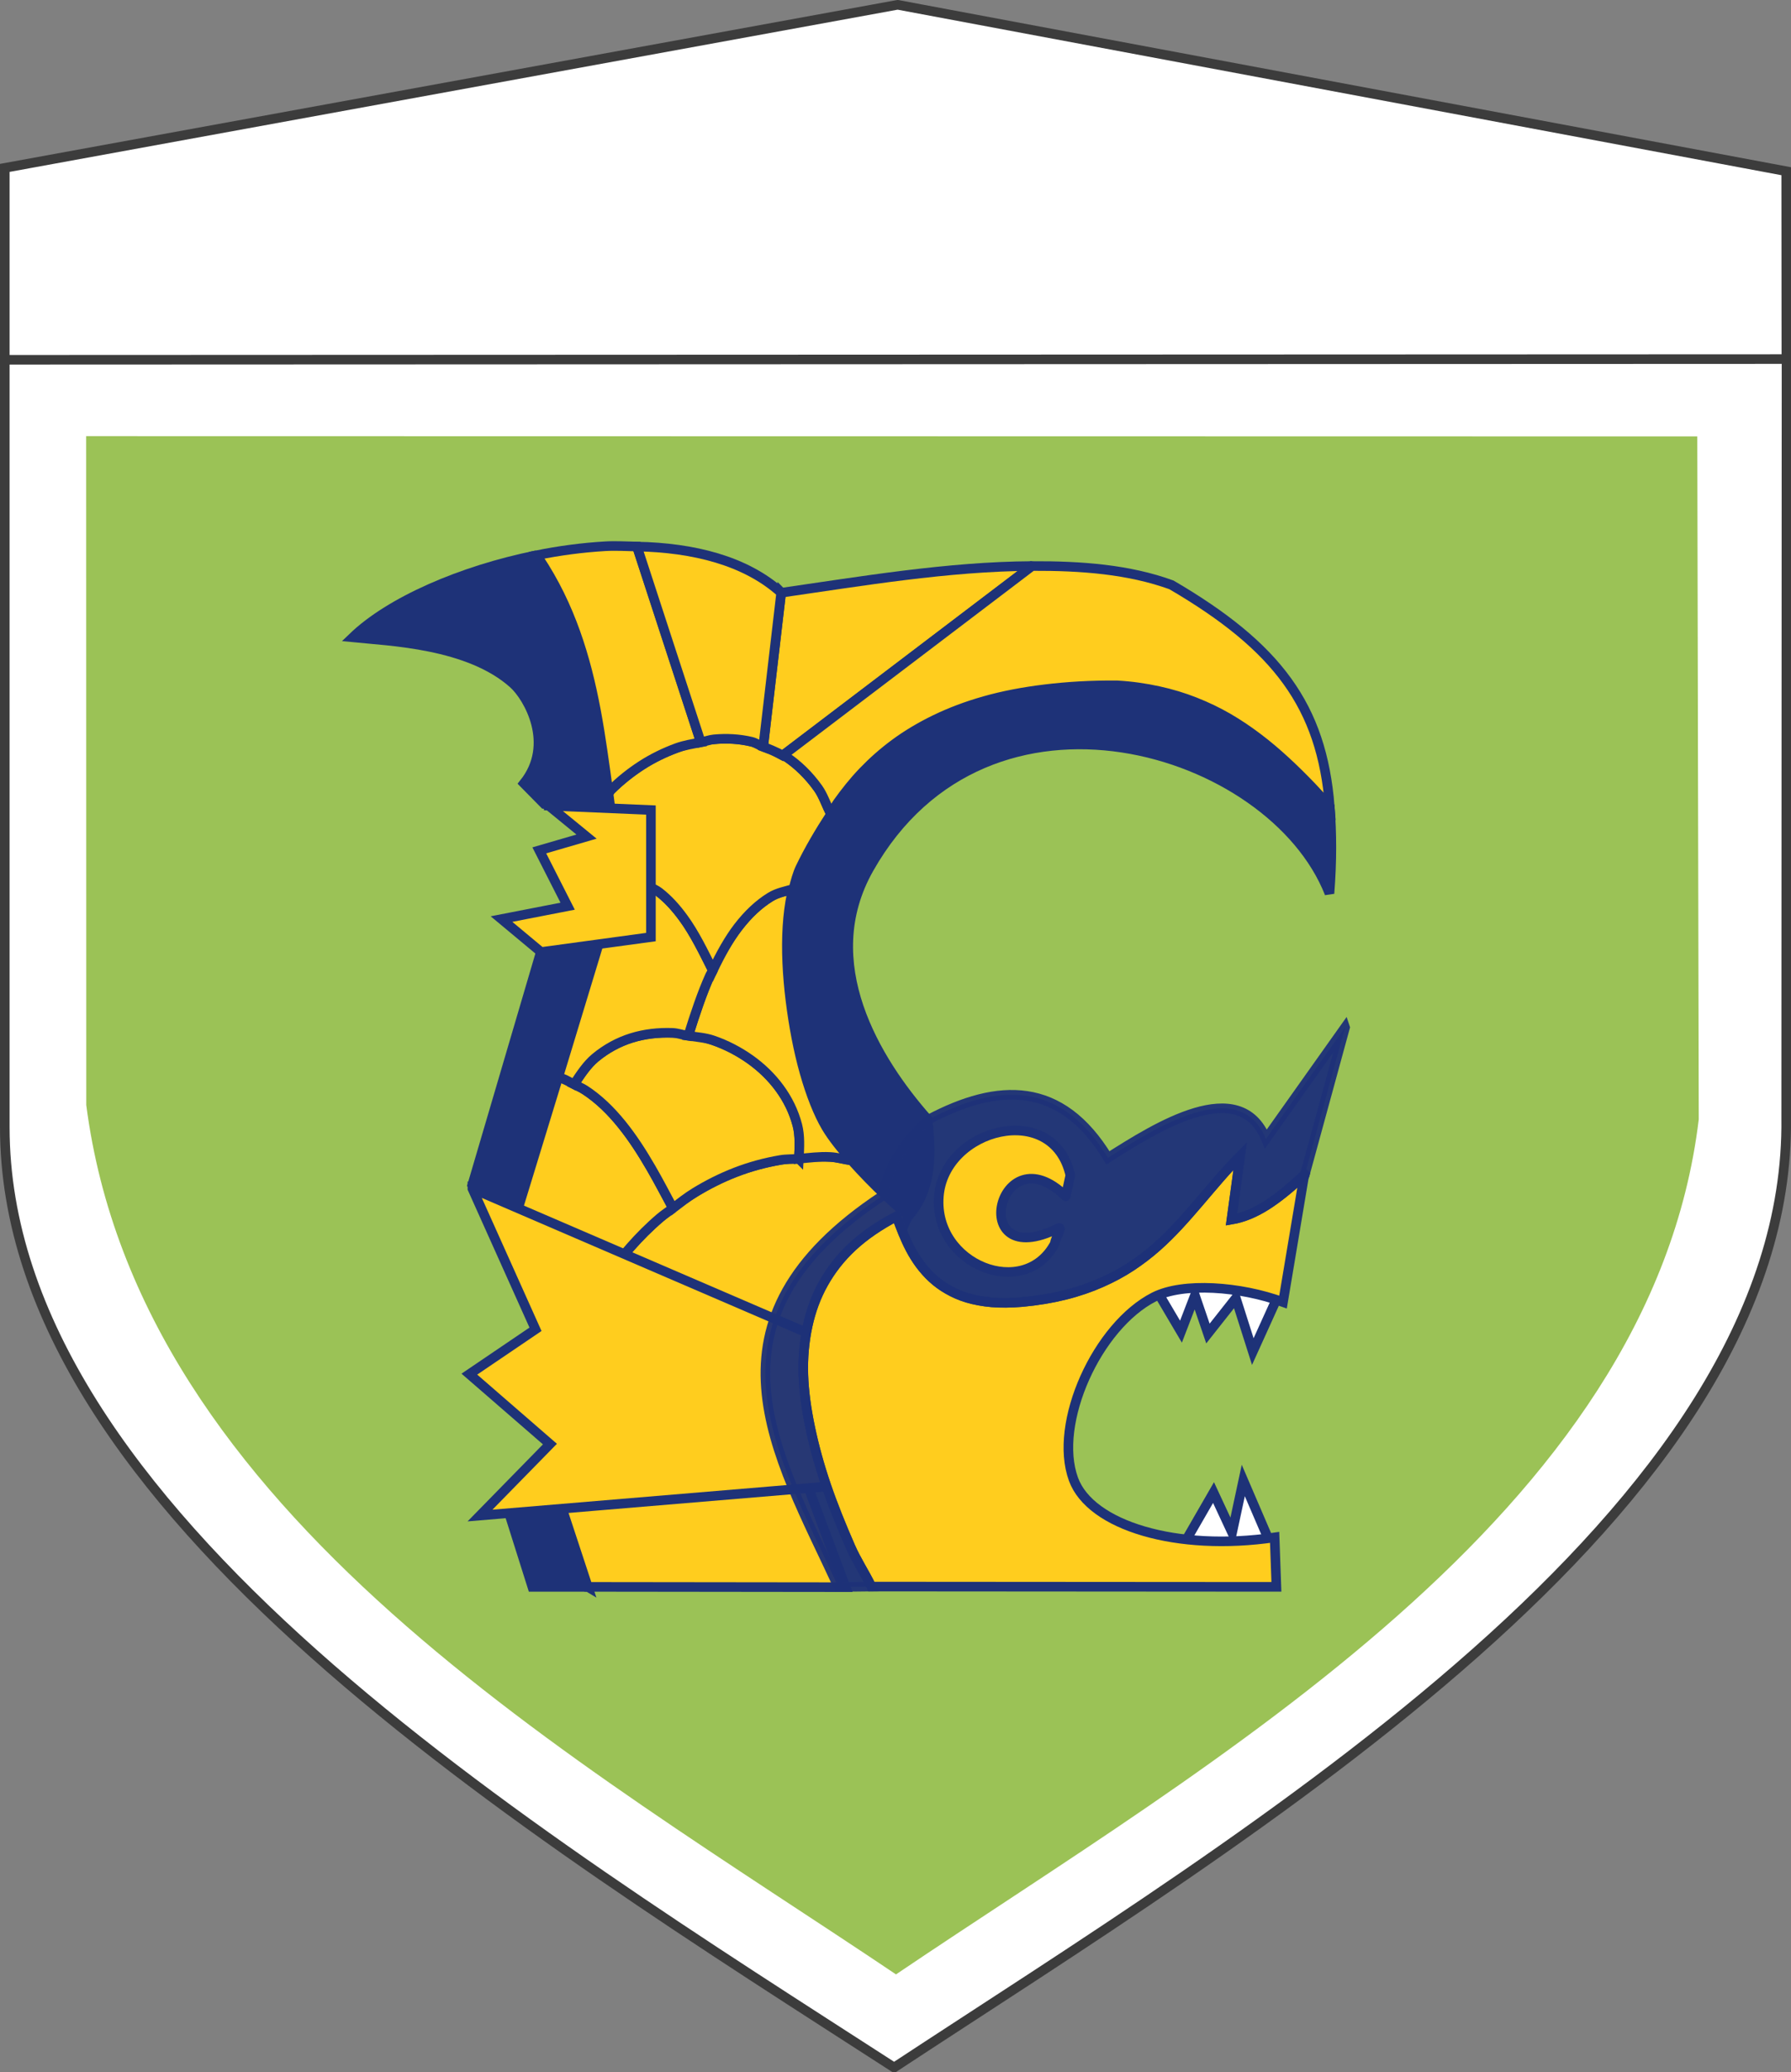
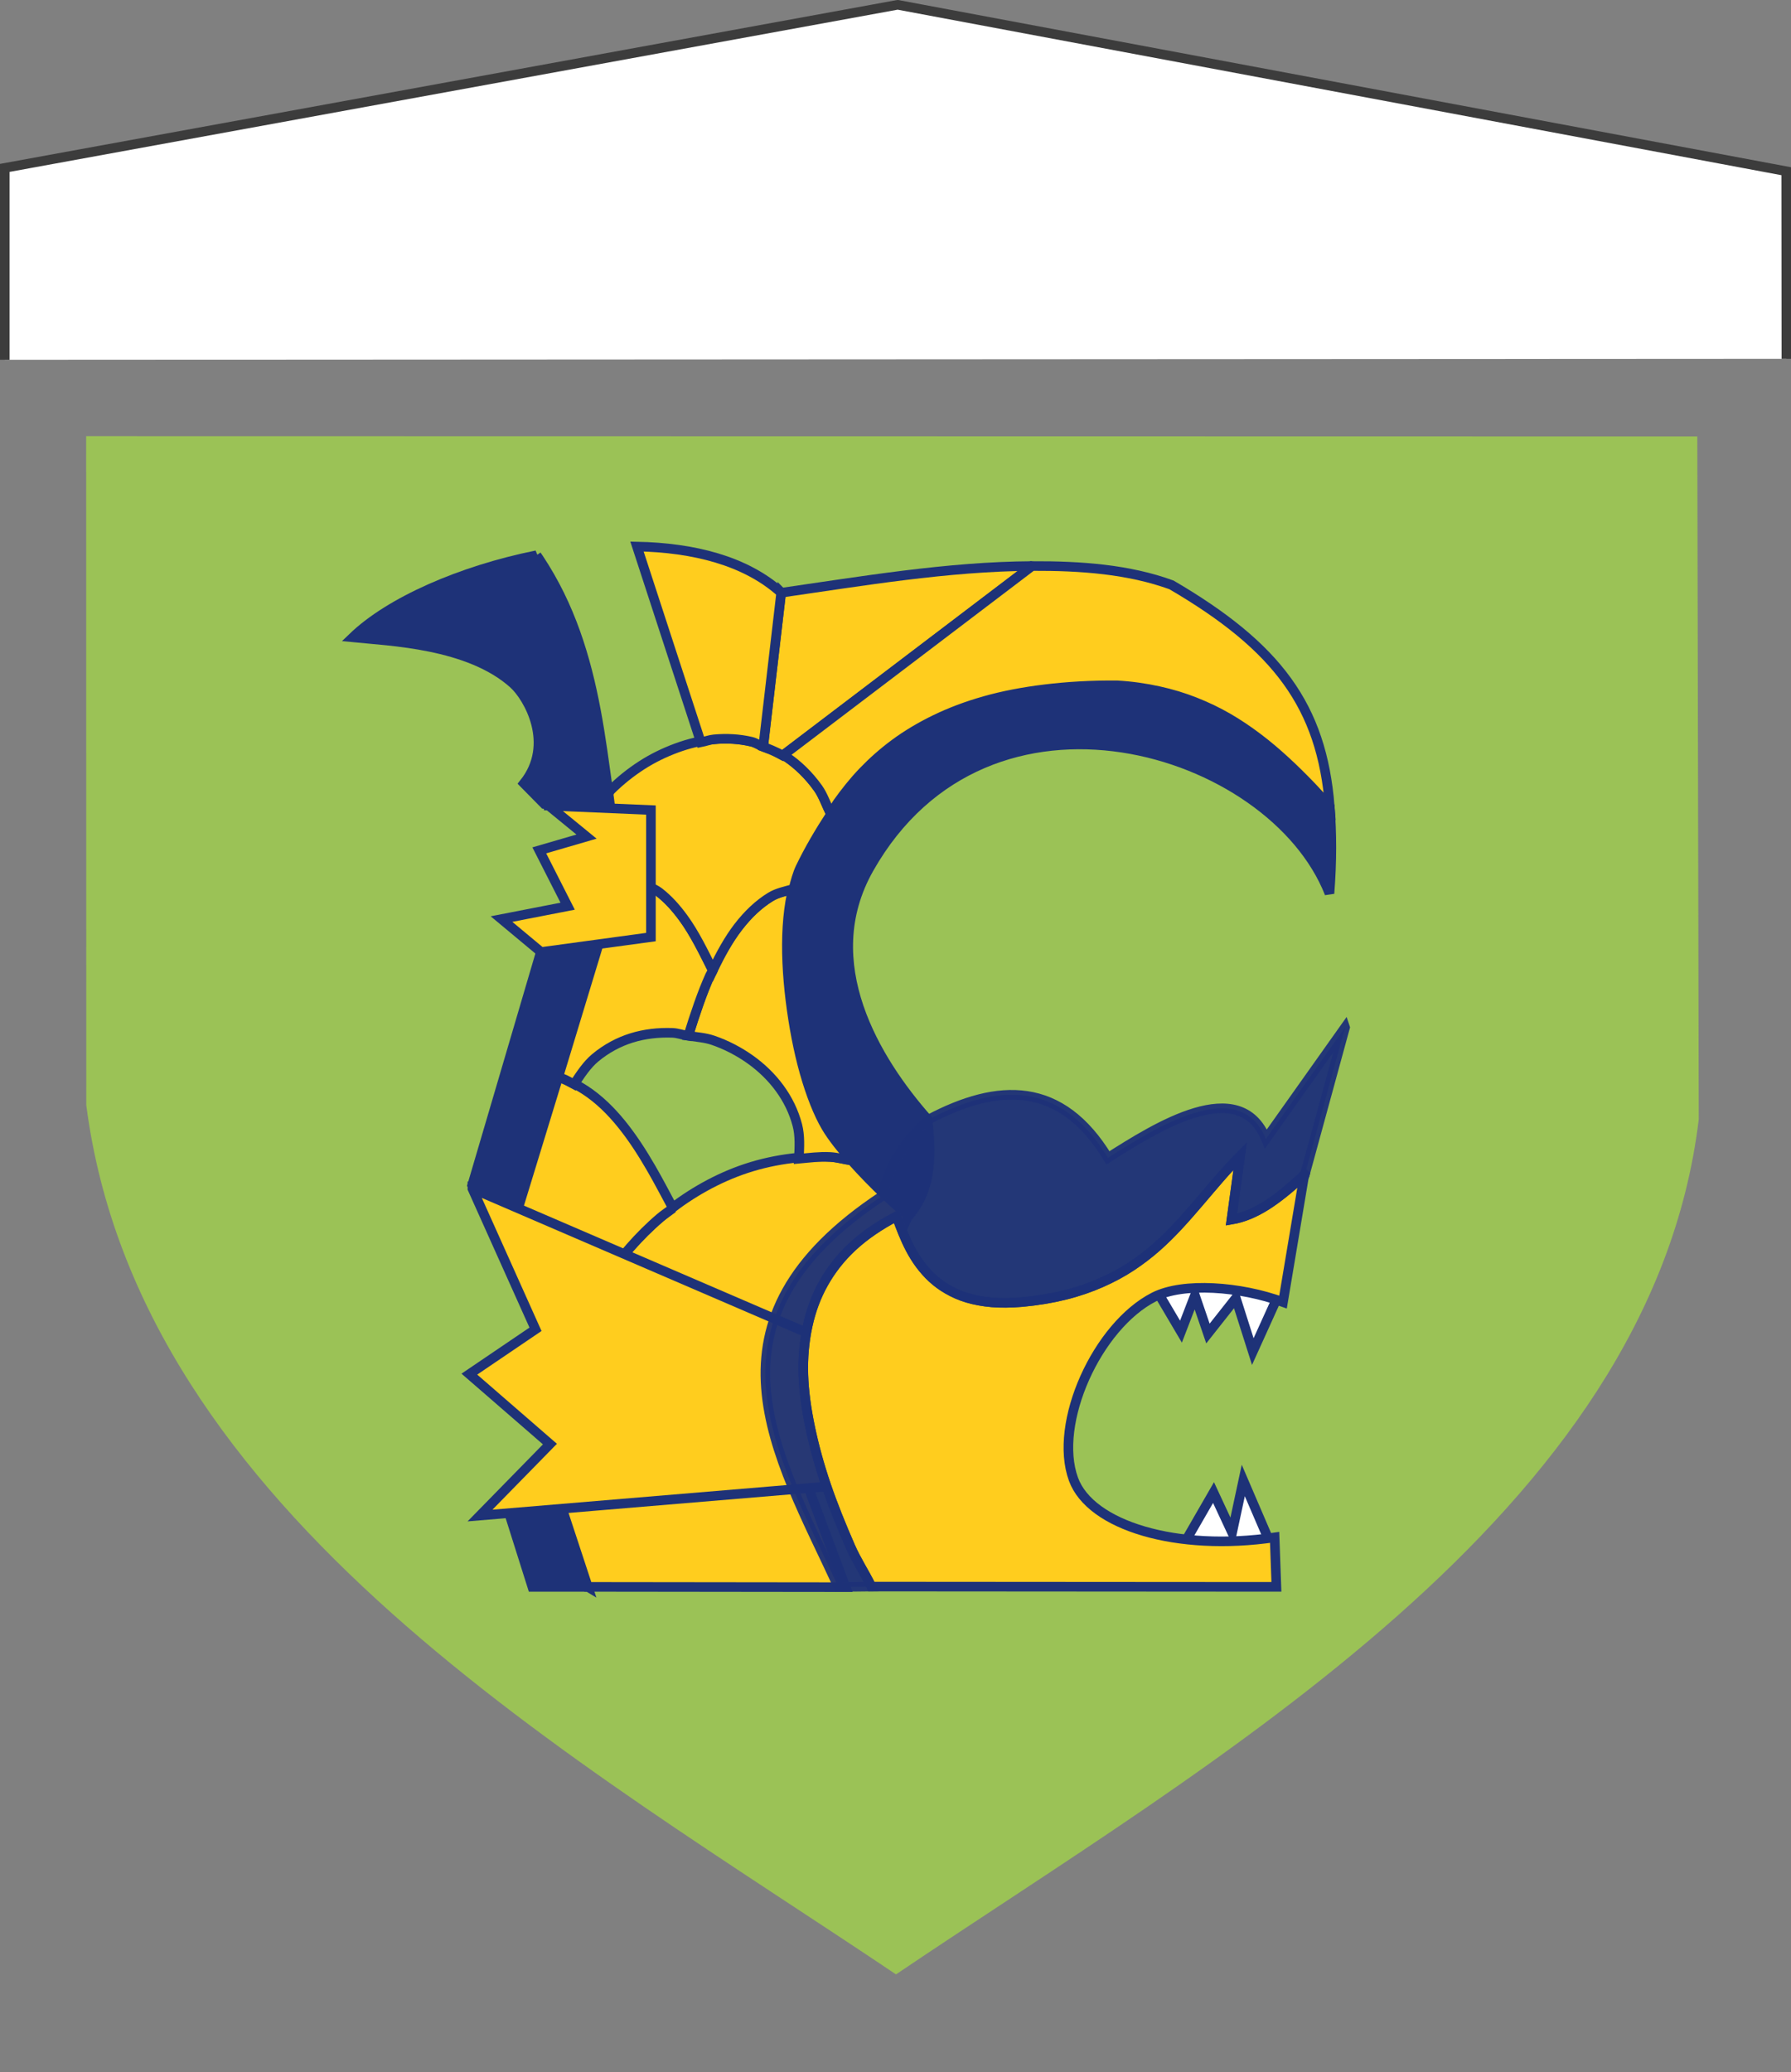
<svg xmlns="http://www.w3.org/2000/svg" xmlns:ns1="http://www.inkscape.org/namespaces/inkscape" xmlns:ns2="http://sodipodi.sourceforge.net/DTD/sodipodi-0.dtd" width="186.697" height="216.002" id="svg2" version="1.1" ns1:version="0.47 r22583" ns2:docname="JGSDF 10th Division.svg">
  <rect width="100%" height="100%" fill="#808080" stroke="none" />
  <defs id="defs4">
    <ns1:path-effect effect="spiro" id="path-effect3758" is_visible="true" />
    <ns1:path-effect effect="spiro" id="path-effect3753" is_visible="true" />
    <ns1:path-effect effect="spiro" id="path-effect3746" is_visible="true" />
    <ns1:path-effect effect="spiro" id="path-effect4443" is_visible="true" />
    <ns1:path-effect effect="spiro" id="path-effect4423" is_visible="true" />
    <ns1:path-effect effect="spiro" id="path-effect4419" is_visible="true" />
    <ns1:path-effect effect="spiro" id="path-effect4414" is_visible="true" />
    <ns1:path-effect effect="spiro" id="path-effect4409" is_visible="true" />
    <ns1:path-effect effect="spiro" id="path-effect4404" is_visible="true" />
    <ns1:path-effect effect="spiro" id="path-effect4396" is_visible="true" />
    <ns1:path-effect effect="spiro" id="path-effect4388" is_visible="true" />
    <ns1:path-effect effect="spiro" id="path-effect4380" is_visible="true" />
    <ns1:path-effect effect="spiro" id="path-effect4372" is_visible="true" />
    <ns1:path-effect effect="spiro" id="path-effect4365" is_visible="true" />
    <ns1:path-effect effect="spiro" id="path-effect4353" is_visible="true" />
    <ns1:path-effect effect="spiro" id="path-effect4346" is_visible="true" />
    <ns1:path-effect effect="spiro" id="path-effect4339" is_visible="true" />
    <ns1:path-effect effect="spiro" id="path-effect4332" is_visible="true" />
    <ns1:path-effect effect="spiro" id="path-effect4324" is_visible="true" />
    <ns1:path-effect effect="spiro" id="path-effect4314" is_visible="true" />
    <ns1:path-effect effect="spiro" id="path-effect4302" is_visible="true" />
    <ns1:path-effect effect="spiro" id="path-effect4297" is_visible="true" />
    <ns1:path-effect effect="spiro" id="path-effect4292" is_visible="true" />
    <ns1:path-effect effect="spiro" id="path-effect4275" is_visible="true" />
    <ns1:path-effect effect="spiro" id="path-effect4271" is_visible="true" />
    <ns1:path-effect effect="spiro" id="path-effect3872" is_visible="true" />
    <ns1:path-effect effect="spiro" id="path-effect3867" is_visible="true" />
    <ns1:path-effect effect="spiro" id="path-effect3859" is_visible="true" />
    <ns1:path-effect effect="spiro" id="path-effect3851" is_visible="true" />
    <ns1:path-effect effect="spiro" id="path-effect3767" is_visible="true" />
    <ns1:path-effect effect="spiro" id="path-effect3759" is_visible="true" />
    <ns1:path-effect effect="spiro" id="path-effect3752" is_visible="true" />
    <ns1:path-effect effect="spiro" id="path-effect3714" is_visible="true" />
    <ns1:path-effect effect="spiro" id="path-effect3710" is_visible="true" />
    <ns1:path-effect effect="spiro" id="path-effect3701" is_visible="true" />
    <ns1:path-effect effect="spiro" id="path-effect3683" is_visible="true" />
    <ns1:path-effect effect="spiro" id="path-effect2891" is_visible="true" />
    <ns1:path-effect effect="spiro" id="path-effect2887" is_visible="true" />
    <ns1:path-effect effect="spiro" id="path-effect3700" is_visible="true" />
    <ns1:path-effect effect="spiro" id="path-effect3685" is_visible="true" />
    <ns1:path-effect effect="spiro" id="path-effect3671" is_visible="true" />
    <ns1:path-effect effect="spiro" id="path-effect3762" is_visible="true" />
    <ns1:path-effect effect="spiro" id="path-effect3708" is_visible="true" />
    <ns1:path-effect effect="spiro" id="path-effect3678" is_visible="true" />
    <ns1:path-effect effect="spiro" id="path-effect3669" is_visible="true" />
    <ns1:path-effect effect="spiro" id="path-effect3663" is_visible="true" />
    <ns1:path-effect effect="spiro" id="path-effect3659" is_visible="true" />
    <ns1:path-effect effect="spiro" id="path-effect3655" is_visible="true" />
    <ns1:path-effect effect="spiro" id="path-effect3648" is_visible="true" />
    <ns1:path-effect effect="spiro" id="path-effect3664" is_visible="true" />
    <ns1:path-effect effect="spiro" id="path-effect3654" is_visible="true" />
    <ns1:path-effect effect="spiro" id="path-effect3641" is_visible="true" />
    <ns1:path-effect effect="spiro" id="path-effect3639" is_visible="true" />
    <ns1:path-effect effect="spiro" id="path-effect3640" is_visible="true" />
    <ns1:path-effect effect="spiro" id="path-effect3635" is_visible="true" />
    <ns1:path-effect effect="spiro" id="path-effect3741" is_visible="true" />
    <ns1:path-effect effect="spiro" id="path-effect3737" is_visible="true" />
    <ns1:path-effect effect="spiro" id="path-effect3721" is_visible="true" />
    <ns1:path-effect effect="spiro" id="path-effect3692" is_visible="true" />
    <ns1:path-effect effect="spiro" id="path-effect3688" is_visible="true" />
    <ns1:path-effect effect="spiro" id="path-effect3684" is_visible="true" />
    <ns1:path-effect effect="spiro" id="path-effect3679" is_visible="true" />
    <ns1:path-effect effect="spiro" id="path-effect3652" is_visible="true" />
    <ns1:path-effect effect="spiro" id="path-effect3677" is_visible="true" />
    <ns1:path-effect effect="spiro" id="path-effect3673" is_visible="true" />
    <ns1:path-effect effect="spiro" id="path-effect3646" is_visible="true" />
    <ns1:path-effect effect="spiro" id="path-effect3642" is_visible="true" />
    <ns1:path-effect effect="spiro" id="path-effect3615" is_visible="true" />
    <ns1:path-effect effect="spiro" id="path-effect3658" is_visible="true" />
    <ns1:path-effect effect="spiro" id="path-effect3653" is_visible="true" />
    <ns1:path-effect effect="spiro" id="path-effect3644" is_visible="true" />
    <ns1:path-effect effect="spiro" id="path-effect3609" is_visible="true" />
    <ns1:path-effect effect="spiro" id="path-effect2832" is_visible="true" />
    <ns1:perspective ns2:type="inkscape:persp3d" ns1:vp_x="0 : 526.18109 : 1" ns1:vp_y="0 : 1000 : 0" ns1:vp_z="744.09448 : 526.18109 : 1" ns1:persp3d-origin="372.04724 : 350.78739 : 1" id="perspective10" />
    <ns1:perspective id="perspective2824" ns1:persp3d-origin="0.5 : 0.33333333 : 1" ns1:vp_z="1 : 0.5 : 1" ns1:vp_y="0 : 1000 : 0" ns1:vp_x="0 : 0.5 : 1" ns2:type="inkscape:persp3d" />
    <ns1:perspective id="perspective3669" ns1:persp3d-origin="0.5 : 0.33333333 : 1" ns1:vp_z="1 : 0.5 : 1" ns1:vp_y="0 : 1000 : 0" ns1:vp_x="0 : 0.5 : 1" ns2:type="inkscape:persp3d" />
    <ns1:perspective id="perspective3607" ns1:persp3d-origin="0.5 : 0.33333333 : 1" ns1:vp_z="1 : 0.5 : 1" ns1:vp_y="0 : 1000 : 0" ns1:vp_x="0 : 0.5 : 1" ns2:type="inkscape:persp3d" />
    <ns1:perspective id="perspective3626" ns1:persp3d-origin="0.5 : 0.33333333 : 1" ns1:vp_z="1 : 0.5 : 1" ns1:vp_y="0 : 1000 : 0" ns1:vp_x="0 : 0.5 : 1" ns2:type="inkscape:persp3d" />
    <ns1:perspective id="perspective3656" ns1:persp3d-origin="0.5 : 0.33333333 : 1" ns1:vp_z="1 : 0.5 : 1" ns1:vp_y="0 : 1000 : 0" ns1:vp_x="0 : 0.5 : 1" ns2:type="inkscape:persp3d" />
    <ns1:perspective id="perspective3689" ns1:persp3d-origin="0.5 : 0.33333333 : 1" ns1:vp_z="1 : 0.5 : 1" ns1:vp_y="0 : 1000 : 0" ns1:vp_x="0 : 0.5 : 1" ns2:type="inkscape:persp3d" />
    <ns1:perspective id="perspective2844" ns1:persp3d-origin="0.5 : 0.33333333 : 1" ns1:vp_z="1 : 0.5 : 1" ns1:vp_y="0 : 1000 : 0" ns1:vp_x="0 : 0.5 : 1" ns2:type="inkscape:persp3d" />
    <ns1:perspective id="perspective2858" ns1:persp3d-origin="0.5 : 0.33333333 : 1" ns1:vp_z="1 : 0.5 : 1" ns1:vp_y="0 : 1000 : 0" ns1:vp_x="0 : 0.5 : 1" ns2:type="inkscape:persp3d" />
    <ns1:perspective id="perspective2872" ns1:persp3d-origin="0.5 : 0.33333333 : 1" ns1:vp_z="1 : 0.5 : 1" ns1:vp_y="0 : 1000 : 0" ns1:vp_x="0 : 0.5 : 1" ns2:type="inkscape:persp3d" />
    <ns1:perspective id="perspective3663" ns1:persp3d-origin="0.5 : 0.33333333 : 1" ns1:vp_z="1 : 0.5 : 1" ns1:vp_y="0 : 1000 : 0" ns1:vp_x="0 : 0.5 : 1" ns2:type="inkscape:persp3d" />
    <ns1:perspective id="perspective3702" ns1:persp3d-origin="0.5 : 0.33333333 : 1" ns1:vp_z="1 : 0.5 : 1" ns1:vp_y="0 : 1000 : 0" ns1:vp_x="0 : 0.5 : 1" ns2:type="inkscape:persp3d" />
    <ns1:perspective id="perspective2855" ns1:persp3d-origin="0.5 : 0.33333333 : 1" ns1:vp_z="1 : 0.5 : 1" ns1:vp_y="0 : 1000 : 0" ns1:vp_x="0 : 0.5 : 1" ns2:type="inkscape:persp3d" />
    <ns1:perspective id="perspective3650" ns1:persp3d-origin="0.5 : 0.33333333 : 1" ns1:vp_z="1 : 0.5 : 1" ns1:vp_y="0 : 1000 : 0" ns1:vp_x="0 : 0.5 : 1" ns2:type="inkscape:persp3d" />
    <ns1:perspective id="perspective2859" ns1:persp3d-origin="0.5 : 0.33333333 : 1" ns1:vp_z="1 : 0.5 : 1" ns1:vp_y="0 : 1000 : 0" ns1:vp_x="0 : 0.5 : 1" ns2:type="inkscape:persp3d" />
    <ns1:perspective id="perspective2860" ns1:persp3d-origin="0.5 : 0.33333333 : 1" ns1:vp_z="1 : 0.5 : 1" ns1:vp_y="0 : 1000 : 0" ns1:vp_x="0 : 0.5 : 1" ns2:type="inkscape:persp3d" />
    <ns1:perspective id="perspective3687" ns1:persp3d-origin="0.5 : 0.33333333 : 1" ns1:vp_z="1 : 0.5 : 1" ns1:vp_y="0 : 1000 : 0" ns1:vp_x="0 : 0.5 : 1" ns2:type="inkscape:persp3d" />
    <ns1:perspective id="perspective2868" ns1:persp3d-origin="0.5 : 0.33333333 : 1" ns1:vp_z="1 : 0.5 : 1" ns1:vp_y="0 : 1000 : 0" ns1:vp_x="0 : 0.5 : 1" ns2:type="inkscape:persp3d" />
    <ns1:perspective id="perspective3676" ns1:persp3d-origin="0.5 : 0.33333333 : 1" ns1:vp_z="1 : 0.5 : 1" ns1:vp_y="0 : 1000 : 0" ns1:vp_x="0 : 0.5 : 1" ns2:type="inkscape:persp3d" />
    <ns1:perspective id="perspective3698" ns1:persp3d-origin="0.5 : 0.33333333 : 1" ns1:vp_z="1 : 0.5 : 1" ns1:vp_y="0 : 1000 : 0" ns1:vp_x="0 : 0.5 : 1" ns2:type="inkscape:persp3d" />
    <ns1:path-effect effect="spiro" id="path-effect3659-8" is_visible="true" />
    <ns1:perspective id="perspective2875" ns1:persp3d-origin="0.5 : 0.33333333 : 1" ns1:vp_z="1 : 0.5 : 1" ns1:vp_y="0 : 1000 : 0" ns1:vp_x="0 : 0.5 : 1" ns2:type="inkscape:persp3d" />
    <ns1:perspective id="perspective2889" ns1:persp3d-origin="0.5 : 0.33333333 : 1" ns1:vp_z="1 : 0.5 : 1" ns1:vp_y="0 : 1000 : 0" ns1:vp_x="0 : 0.5 : 1" ns2:type="inkscape:persp3d" />
    <ns1:perspective id="perspective3688" ns1:persp3d-origin="0.5 : 0.33333333 : 1" ns1:vp_z="1 : 0.5 : 1" ns1:vp_y="0 : 1000 : 0" ns1:vp_x="0 : 0.5 : 1" ns2:type="inkscape:persp3d" />
    <ns1:path-effect effect="spiro" id="path-effect3678-8" is_visible="true" />
    <ns1:perspective id="perspective3745" ns1:persp3d-origin="0.5 : 0.33333333 : 1" ns1:vp_z="1 : 0.5 : 1" ns1:vp_y="0 : 1000 : 0" ns1:vp_x="0 : 0.5 : 1" ns2:type="inkscape:persp3d" />
    <ns1:perspective id="perspective3773" ns1:persp3d-origin="0.5 : 0.33333333 : 1" ns1:vp_z="1 : 0.5 : 1" ns1:vp_y="0 : 1000 : 0" ns1:vp_x="0 : 0.5 : 1" ns2:type="inkscape:persp3d" />
    <ns1:perspective id="perspective3825" ns1:persp3d-origin="0.5 : 0.33333333 : 1" ns1:vp_z="1 : 0.5 : 1" ns1:vp_y="0 : 1000 : 0" ns1:vp_x="0 : 0.5 : 1" ns2:type="inkscape:persp3d" />
    <ns1:path-effect effect="spiro" id="path-effect3678-8-9" is_visible="true" />
    <ns1:perspective id="perspective2891" ns1:persp3d-origin="0.5 : 0.33333333 : 1" ns1:vp_z="1 : 0.5 : 1" ns1:vp_y="0 : 1000 : 0" ns1:vp_x="0 : 0.5 : 1" ns2:type="inkscape:persp3d" />
    <ns1:perspective id="perspective4360" ns1:persp3d-origin="0.5 : 0.33333333 : 1" ns1:vp_z="1 : 0.5 : 1" ns1:vp_y="0 : 1000 : 0" ns1:vp_x="0 : 0.5 : 1" ns2:type="inkscape:persp3d" />
    <ns1:perspective id="perspective2889-1" ns1:persp3d-origin="0.5 : 0.33333333 : 1" ns1:vp_z="1 : 0.5 : 1" ns1:vp_y="0 : 1000 : 0" ns1:vp_x="0 : 0.5 : 1" ns2:type="inkscape:persp3d" />
    <ns1:perspective id="perspective2905" ns1:persp3d-origin="0.5 : 0.33333333 : 1" ns1:vp_z="1 : 0.5 : 1" ns1:vp_y="0 : 1000 : 0" ns1:vp_x="0 : 0.5 : 1" ns2:type="inkscape:persp3d" />
    <ns1:perspective id="perspective2897" ns1:persp3d-origin="0.5 : 0.33333333 : 1" ns1:vp_z="1 : 0.5 : 1" ns1:vp_y="0 : 1000 : 0" ns1:vp_x="0 : 0.5 : 1" ns2:type="inkscape:persp3d" />
    <ns1:perspective id="perspective3693" ns1:persp3d-origin="0.5 : 0.33333333 : 1" ns1:vp_z="1 : 0.5 : 1" ns1:vp_y="0 : 1000 : 0" ns1:vp_x="0 : 0.5 : 1" ns2:type="inkscape:persp3d" />
    <ns1:path-effect effect="spiro" id="path-effect2887-9" is_visible="true" />
    <ns1:perspective id="perspective3718" ns1:persp3d-origin="0.5 : 0.33333333 : 1" ns1:vp_z="1 : 0.5 : 1" ns1:vp_y="0 : 1000 : 0" ns1:vp_x="0 : 0.5 : 1" ns2:type="inkscape:persp3d" />
    <ns1:path-effect effect="spiro" id="path-effect2887-9-3" is_visible="true" />
    <ns1:perspective id="perspective3747" ns1:persp3d-origin="0.5 : 0.33333333 : 1" ns1:vp_z="1 : 0.5 : 1" ns1:vp_y="0 : 1000 : 0" ns1:vp_x="0 : 0.5 : 1" ns2:type="inkscape:persp3d" />
    <ns1:path-effect effect="spiro" id="path-effect2887-2" is_visible="true" />
    <ns1:perspective id="perspective3772" ns1:persp3d-origin="0.5 : 0.33333333 : 1" ns1:vp_z="1 : 0.5 : 1" ns1:vp_y="0 : 1000 : 0" ns1:vp_x="0 : 0.5 : 1" ns2:type="inkscape:persp3d" />
    <ns1:path-effect effect="spiro" id="path-effect2887-2-8" is_visible="true" />
    <ns1:perspective id="perspective3797" ns1:persp3d-origin="0.5 : 0.33333333 : 1" ns1:vp_z="1 : 0.5 : 1" ns1:vp_y="0 : 1000 : 0" ns1:vp_x="0 : 0.5 : 1" ns2:type="inkscape:persp3d" />
    <ns1:path-effect effect="spiro" id="path-effect2887-2-8-1" is_visible="true" />
    <ns1:perspective id="perspective3797-4" ns1:persp3d-origin="0.5 : 0.33333333 : 1" ns1:vp_z="1 : 0.5 : 1" ns1:vp_y="0 : 1000 : 0" ns1:vp_x="0 : 0.5 : 1" ns2:type="inkscape:persp3d" />
    <ns1:path-effect effect="spiro" id="path-effect2887-2-8-2" is_visible="true" />
    <ns1:perspective id="perspective3833" ns1:persp3d-origin="0.5 : 0.33333333 : 1" ns1:vp_z="1 : 0.5 : 1" ns1:vp_y="0 : 1000 : 0" ns1:vp_x="0 : 0.5 : 1" ns2:type="inkscape:persp3d" />
    <ns1:path-effect effect="spiro" id="path-effect2887-1" is_visible="true" />
    <ns1:perspective id="perspective3858" ns1:persp3d-origin="0.5 : 0.33333333 : 1" ns1:vp_z="1 : 0.5 : 1" ns1:vp_y="0 : 1000 : 0" ns1:vp_x="0 : 0.5 : 1" ns2:type="inkscape:persp3d" />
    <ns1:path-effect effect="spiro" id="path-effect2887-1-5" is_visible="true" />
    <ns1:perspective id="perspective3883" ns1:persp3d-origin="0.5 : 0.33333333 : 1" ns1:vp_z="1 : 0.5 : 1" ns1:vp_y="0 : 1000 : 0" ns1:vp_x="0 : 0.5 : 1" ns2:type="inkscape:persp3d" />
    <ns1:path-effect effect="spiro" id="path-effect2887-1-5-2" is_visible="true" />
    <ns1:perspective id="perspective3883-2" ns1:persp3d-origin="0.5 : 0.33333333 : 1" ns1:vp_z="1 : 0.5 : 1" ns1:vp_y="0 : 1000 : 0" ns1:vp_x="0 : 0.5 : 1" ns2:type="inkscape:persp3d" />
    <ns1:path-effect effect="spiro" id="path-effect2887-1-5-5" is_visible="true" />
    <ns1:perspective id="perspective3693-1" ns1:persp3d-origin="0.5 : 0.33333333 : 1" ns1:vp_z="1 : 0.5 : 1" ns1:vp_y="0 : 1000 : 0" ns1:vp_x="0 : 0.5 : 1" ns2:type="inkscape:persp3d" />
    <ns1:perspective id="perspective3728" ns1:persp3d-origin="0.5 : 0.33333333 : 1" ns1:vp_z="1 : 0.5 : 1" ns1:vp_y="0 : 1000 : 0" ns1:vp_x="0 : 0.5 : 1" ns2:type="inkscape:persp3d" />
    <ns1:perspective id="perspective3742" ns1:persp3d-origin="0.5 : 0.33333333 : 1" ns1:vp_z="1 : 0.5 : 1" ns1:vp_y="0 : 1000 : 0" ns1:vp_x="0 : 0.5 : 1" ns2:type="inkscape:persp3d" />
    <ns1:perspective id="perspective3809" ns1:persp3d-origin="0.5 : 0.33333333 : 1" ns1:vp_z="1 : 0.5 : 1" ns1:vp_y="0 : 1000 : 0" ns1:vp_x="0 : 0.5 : 1" ns2:type="inkscape:persp3d" />
    <ns1:perspective id="perspective3831" ns1:persp3d-origin="0.5 : 0.33333333 : 1" ns1:vp_z="1 : 0.5 : 1" ns1:vp_y="0 : 1000 : 0" ns1:vp_x="0 : 0.5 : 1" ns2:type="inkscape:persp3d" />
    <ns1:perspective id="perspective3882" ns1:persp3d-origin="0.5 : 0.33333333 : 1" ns1:vp_z="1 : 0.5 : 1" ns1:vp_y="0 : 1000 : 0" ns1:vp_x="0 : 0.5 : 1" ns2:type="inkscape:persp3d" />
    <ns1:path-effect effect="spiro" id="path-effect3872-2" is_visible="true" />
    <ns1:perspective id="perspective3907" ns1:persp3d-origin="0.5 : 0.33333333 : 1" ns1:vp_z="1 : 0.5 : 1" ns1:vp_y="0 : 1000 : 0" ns1:vp_x="0 : 0.5 : 1" ns2:type="inkscape:persp3d" />
    <ns1:path-effect effect="spiro" id="path-effect3872-29" is_visible="true" />
    <ns1:perspective id="perspective3996" ns1:persp3d-origin="0.5 : 0.33333333 : 1" ns1:vp_z="1 : 0.5 : 1" ns1:vp_y="0 : 1000 : 0" ns1:vp_x="0 : 0.5 : 1" ns2:type="inkscape:persp3d" />
    <ns1:perspective id="perspective3717" ns1:persp3d-origin="0.5 : 0.33333333 : 1" ns1:vp_z="1 : 0.5 : 1" ns1:vp_y="0 : 1000 : 0" ns1:vp_x="0 : 0.5 : 1" ns2:type="inkscape:persp3d" />
    <ns1:perspective id="perspective3718-1" ns1:persp3d-origin="0.5 : 0.33333333 : 1" ns1:vp_z="1 : 0.5 : 1" ns1:vp_y="0 : 1000 : 0" ns1:vp_x="0 : 0.5 : 1" ns2:type="inkscape:persp3d" />
    <ns1:perspective id="perspective3906" ns1:persp3d-origin="0.5 : 0.33333333 : 1" ns1:vp_z="1 : 0.5 : 1" ns1:vp_y="0 : 1000 : 0" ns1:vp_x="0 : 0.5 : 1" ns2:type="inkscape:persp3d" />
  </defs>
  <ns2:namedview id="base" pagecolor="#ffffff" bordercolor="#666666" borderopacity="1.0" ns1:pageopacity="0.0" ns1:pageshadow="2" ns1:zoom="3.3610865" ns1:cx="44.421878" ns1:cy="108.0008" ns1:document-units="px" ns1:current-layer="layer1" showgrid="false" ns1:snap-grids="false" ns1:window-width="1280" ns1:window-height="975" ns1:window-x="-4" ns1:window-y="-4" ns1:window-maximized="1">
    <ns1:grid type="xygrid" id="grid3640" empspacing="1" visible="true" enabled="true" snapvisiblegridlinesonly="false" dotted="false" />
  </ns2:namedview>
  <g ns1:label="レイヤー 1" ns1:groupmode="layer" id="layer1" transform="translate(-255.076,-384.874)">
    <path style="color:#000000;fill:#ffffff;fill-opacity:1;stroke:#3c3c3c;stroke-width:1;stroke-linecap:butt;stroke-linejoin:miter;stroke-miterlimit:4;stroke-opacity:1;stroke-dasharray:none;stroke-dashoffset:0;marker:none;visibility:visible;display:inline;overflow:visible;enable-background:accumulate;opacity:1" d="m 255.576,422.374 0,-20 93.073,-17 92.625,17.347 0.016,19.551" id="path3666" ns2:nodetypes="ccccc" />
-     <path style="color:#000000;fill:#ffffff;fill-opacity:1;stroke:#3c3c3c;stroke-width:1;stroke-linecap:butt;stroke-linejoin:miter;stroke-miterlimit:4;stroke-opacity:1;stroke-dasharray:none;stroke-dashoffset:0;marker:none;visibility:visible;display:inline;overflow:visible;enable-background:accumulate;opacity:1" d="m 255.576,422.374 0,80.001 c 0,40.003 54.981,73.638 92.705,98.001 37.039,-24.362 93.488,-57.88 92.99,-98.95 l 0.035,-79.124 -185.729,0.073 z" id="path2830" ns2:nodetypes="cccccc" />
    <path style="color:#000000;fill:#9bc256;fill-opacity:1;stroke:none;stroke-width:1px;marker:none;visibility:visible;display:inline;overflow:visible;enable-background:accumulate;opacity:1;stroke-opacity:0" d="m 264.07,500.064 c 5.527,42.693 51.16,68.251 84.407,90.607 32.806,-22.165 78.709,-47.821 83.679,-89.117 l -0.151,-71.189 -167.947,-0.03 0.011,69.728 z" id="path3687" ns2:nodetypes="cccccc" />
    <g id="g3873" transform="translate(5.9,0.843)">
      <path transform="translate(255.076,384.874)" id="path4310" d="m 50.031,57.031 c -7.89,1.593 -15.292,4.842 -19.156,8.562 3.84,0.388 12.094,0.663 16.75,4.844 1.549,1.391 4.361,6.293 1.094,10.375 l 2.125,2.156 L 57.812,84 c -0.284,-2.218 -0.585,-4.415 -0.906,-6.625 -0.405,-2.782 -0.891,-5.569 -1.594,-8.281 -0.702,-2.713 -1.608,-5.357 -2.875,-7.938 -0.634,-1.29 -1.363,-2.567 -2.188,-3.812 -0.068,-0.103 -0.149,-0.21 -0.219,-0.312 z" style="color:#000000;fill:#1e3278;fill-opacity:1;stroke:#1e3278;stroke-width:1px;stroke-linecap:butt;stroke-linejoin:miter;stroke-miterlimit:4;stroke-opacity:1;stroke-dashoffset:0;marker:none;visibility:visible;display:inline;overflow:visible;enable-background:accumulate" />
      <path transform="translate(255.076,384.874)" id="path4318" d="m 132.719,83.25 c -0.647,-0.707 -1.275,-1.439 -1.938,-2.125 -1.747,-1.811 -3.547,-3.528 -5.531,-5.031 -0.992,-0.752 -2.038,-1.464 -3.125,-2.094 -1.087,-0.63 -2.232,-1.179 -3.438,-1.656 -1.206,-0.478 -2.464,-0.861 -3.812,-1.156 -1.349,-0.295 -2.797,-0.511 -4.312,-0.594 -2.745,-0.027 -5.235,0.128 -7.531,0.406 -2.296,0.278 -4.385,0.682 -6.281,1.219 -1.896,0.537 -3.61,1.188 -5.156,1.938 -1.546,0.749 -2.942,1.585 -4.188,2.5 -1.245,0.915 -2.35,1.903 -3.344,2.938 -0.993,1.034 -1.865,2.143 -2.656,3.25 -1.582,2.214 -2.807,4.524 -3.875,6.75 -0.388,0.808 -0.684,1.741 -0.906,2.781 -0.222,1.04 -0.363,2.173 -0.438,3.375 -0.149,2.404 -0.013,5.059 0.312,7.688 0.325,2.628 0.821,5.241 1.469,7.531 0.648,2.29 1.432,4.266 2.25,5.656 0.674,1.145 1.658,2.372 2.75,3.594 1.092,1.222 2.288,2.443 3.406,3.5 1.315,1.242 1.673,1.506 2.438,2.156 2.16,-2.404 2.51,-5.643 1.969,-10.062 -5.407,-6.12 -11.643,-16.325 -6.094,-26.125 12.348,-21.809 42.02,-12.647 48,2.594 0.267,-3.387 0.245,-6.316 0.031,-9.031 z" style="color:#000000;fill:#1e3278;fill-opacity:1;stroke:#1e3278;stroke-width:1px;stroke-linecap:butt;stroke-linejoin:miter;stroke-miterlimit:4;stroke-opacity:1;stroke-dashoffset:0;marker:none;visibility:visible;display:inline;overflow:visible;enable-background:accumulate" />
      <path transform="translate(255.076,384.874)" id="path4357" d="m 82.906,120.125 c -0.759,-0.108 -1.544,-0.338 -2.281,-0.375 -1.777,-0.088 -3.515,0.034 -5.156,0.312 -1.641,0.278 -3.2,0.706 -4.688,1.281 -1.488,0.576 -2.901,1.29 -4.219,2.094 -1.317,0.804 -2.526,1.694 -3.656,2.656 -1.13,0.963 -2.168,2.01 -3.094,3.062 -0.926,1.052 -1.733,2.115 -2.438,3.188 -0.245,0.373 -0.408,0.724 -0.625,1.094 9.901,6.762 19.278,9.702 27.062,3.625 0.408,-0.318 4.68,-10.832 5,-11.188 -0.765,-0.65 -1.122,-0.914 -2.438,-2.156 -1.119,-1.057 -2.315,-2.278 -3.406,-3.5 -0.027,-0.03 -0.036,-0.063 -0.062,-0.094 z" style="color:#000000;fill:#ffcd1e;fill-opacity:1;stroke:#1e3278;stroke-width:1px;stroke-linecap:butt;stroke-linejoin:miter;stroke-miterlimit:4;stroke-opacity:1;stroke-dashoffset:0;marker:none;visibility:visible;display:inline;overflow:visible;enable-background:accumulate" />
      <path transform="translate(255.076,384.874)" id="path4368" d="m 47.719,126.375 9.375,-30.75 -6.688,3 -7.062,24 c 1.464,1.328 2.922,2.516 4.375,3.75 z" style="color:#000000;fill:#1e3278;fill-opacity:1;stroke:#1e3278;stroke-width:1px;stroke-linecap:butt;stroke-linejoin:miter;stroke-miterlimit:4;stroke-opacity:1;stroke-dashoffset:0;marker:none;visibility:visible;display:inline;overflow:visible;enable-background:accumulate" />
      <path transform="translate(255.076,384.874)" id="path4376" d="m 64.25,125.094 c -0.756,-1.403 -1.494,-2.829 -2.281,-4.188 -0.947,-1.634 -1.941,-3.176 -3.062,-4.562 -1.122,-1.387 -2.374,-2.622 -3.812,-3.562 -0.719,-0.47 -1.488,-0.867 -2.312,-1.188 -0.155,-0.06 -0.341,-0.07 -0.5,-0.125 l -4.562,14.906 c 3.04,2.58 6.055,5.029 9.031,7.062 0.217,-0.37 0.38,-0.721 0.625,-1.094 0.705,-1.073 1.512,-2.135 2.438,-3.188 0.926,-1.052 1.964,-2.1 3.094,-3.062 0.419,-0.357 0.902,-0.664 1.344,-1 z" style="color:#000000;fill:#ffcd1e;fill-opacity:1;stroke:#1e3278;stroke-width:1px;stroke-linecap:butt;stroke-linejoin:miter;stroke-miterlimit:4;stroke-opacity:1;stroke-dashoffset:0;marker:none;visibility:visible;display:inline;overflow:visible;enable-background:accumulate" />
      <path ns2:nodetypes="cccccc" id="path4421" d="m 126.573,160.154 -9.64,0.937 3.667,-6.359 1.939,4.169 1.163,-5.429 2.87,6.682 z" style="color:#000000;fill:#ffffff;fill-opacity:1;stroke:#1e3278;stroke-width:1px;stroke-linecap:butt;stroke-linejoin:miter;stroke-miterlimit:4;stroke-opacity:1;stroke-dashoffset:0;marker:none;visibility:visible;display:inline;overflow:visible;enable-background:accumulate" transform="translate(255.076,384.874)" />
      <path ns2:nodetypes="ccccccccc" id="path4417" d="m 127.37,134.133 -2.525,-3.959 -10.418,3.075 2.78,4.711 1.454,-3.781 1.357,3.975 2.908,-3.684 1.769,5.566 2.674,-5.903 z" style="color:#000000;fill:#ffffff;fill-opacity:1;stroke:#1e3278;stroke-width:1px;stroke-linecap:butt;stroke-linejoin:miter;stroke-miterlimit:4;stroke-opacity:1;stroke-dashoffset:0;marker:none;visibility:visible;display:inline;overflow:visible;enable-background:accumulate" transform="translate(255.076,384.874)" />
      <path transform="translate(255.076,384.874)" id="path3749" d="m 55.375,164.562 -3.188,-9.688 -5.375,0.875 2.781,8.812 5.781,0 z" style="color:#000000;fill:#1e3278;fill-opacity:1;stroke:#1e3278;stroke-width:1px;stroke-linecap:butt;stroke-linejoin:miter;stroke-miterlimit:4;stroke-opacity:1;stroke-dashoffset:0;marker:none;visibility:visible;display:inline;overflow:visible;enable-background:accumulate" />
      <path transform="translate(255.076,384.874)" id="path4441" d="m 77.094,150.812 -24.906,4.062 3.188,9.688 26.875,0.031 -5.156,-13.781 z" style="color:#000000;fill:#ffcd1e;fill-opacity:1;stroke:#1e3278;stroke-width:1px;stroke-linecap:butt;stroke-linejoin:miter;stroke-miterlimit:4;stroke-opacity:1;stroke-dashoffset:0;marker:none;visibility:visible;display:inline;overflow:visible;enable-background:accumulate" />
      <path ns2:nodetypes="cccccccc" id="path3751" d="m 43.344,123.054 6.577,14.659 -6.894,4.675 8.399,7.29 -7.29,7.448 41.68,-3.487 0.396,-12.124 -42.868,-18.463 z" style="color:#000000;fill:#ffcd1e;fill-opacity:1;stroke:#1e3278;stroke-width:1px;stroke-linecap:butt;stroke-linejoin:miter;stroke-miterlimit:4;stroke-opacity:1;stroke-dashoffset:0;marker:none;visibility:visible;display:inline;overflow:visible;enable-background:accumulate" transform="translate(255.076,384.874)" />
      <path ns2:nodetypes="cssccssssscssssscssssssscccssccc" transform="translate(255.076,384.874)" id="path4426" d="m 130.125,121.562 c -0.153,0.143 -0.316,0.298 -0.469,0.438 -1.179,1.076 -2.372,2.061 -3.562,2.812 -1.19,0.751 -2.401,1.268 -3.625,1.469 l 0.906,-6.625 c -1.521,1.525 -2.864,3.163 -4.25,4.781 -1.386,1.619 -2.8,3.242 -4.438,4.688 -0.819,0.723 -1.702,1.401 -2.656,2.031 -0.954,0.63 -1.987,1.184 -3.125,1.688 -1.138,0.503 -2.38,0.937 -3.75,1.281 -1.37,0.344 -2.881,0.599 -4.531,0.75 -1.147,0.093 -2.182,0.111 -3.125,0.031 -0.943,-0.08 -1.799,-0.242 -2.562,-0.469 -0.764,-0.227 -1.422,-0.528 -2.031,-0.875 -0.609,-0.347 -1.146,-0.745 -1.625,-1.188 -0.958,-0.885 -1.696,-1.923 -2.281,-3.031 -0.585,-1.108 -1.027,-2.282 -1.438,-3.406 -1.796,0.936 -3.33,1.986 -4.594,3.156 -1.264,1.171 -2.253,2.457 -3.031,3.844 -0.778,1.387 -1.318,2.884 -1.656,4.469 -0.338,1.585 -0.493,3.266 -0.438,5.031 0.056,1.765 0.315,3.605 0.719,5.531 0.403,1.926 0.951,3.931 1.656,6 0.705,2.069 1.57,4.212 2.531,6.406 0.655,1.496 1.432,2.612 2.188,4.158 l 42.217,0.029 -0.185,-5.156 c -10.181,1.497 -19.198,-1.214 -20.969,-6.062 -2.136,-5.849 2.482,-15.995 8.406,-19 3.032,-1.538 8.961,-1.111 13.438,0.531 L 130,122 l 0.125,-0.438 z" style="color:#000000;fill:#ffcd1e;fill-opacity:1;stroke:#1e3278;stroke-width:1px;stroke-linecap:butt;stroke-linejoin:miter;stroke-miterlimit:4;stroke-opacity:1;stroke-dashoffset:0;marker:none;visibility:visible;display:inline;overflow:visible;enable-background:accumulate" />
-       <path transform="translate(255.076,384.874)" id="path4384" d="m 77.375,119.938 c 0.065,-1.209 0.128,-2.416 -0.156,-3.5 -0.37,-1.413 -1.002,-2.691 -1.844,-3.844 -0.842,-1.153 -1.886,-2.161 -3.062,-3 -1.177,-0.839 -2.5,-1.528 -3.875,-2 -1.375,-0.472 -2.813,-0.731 -4.25,-0.781 -1.437,-0.05 -2.888,0.106 -4.25,0.531 -1.362,0.425 -2.63,1.109 -3.781,2.062 -0.86,0.713 -1.543,1.746 -2.219,2.781 0.385,0.198 0.797,0.359 1.156,0.594 1.438,0.94 2.691,2.176 3.812,3.562 1.122,1.387 2.116,2.929 3.062,4.562 0.788,1.359 1.525,2.785 2.281,4.188 0.751,-0.571 1.483,-1.15 2.312,-1.656 1.317,-0.804 2.731,-1.518 4.219,-2.094 1.488,-0.576 3.047,-1.003 4.688,-1.281 0.607,-0.103 1.276,-0.068 1.906,-0.125 z" style="color:#000000;fill:#ffcd1e;fill-opacity:1;stroke:#1e3278;stroke-width:1px;stroke-linecap:butt;stroke-linejoin:miter;stroke-miterlimit:4;stroke-opacity:1;stroke-dashoffset:0;marker:none;visibility:visible;display:inline;overflow:visible;enable-background:accumulate" />
      <path transform="translate(255.076,384.874)" id="path4392" d="m 76.812,91.812 c -0.817,0.24 -1.664,0.387 -2.406,0.844 -1.214,0.748 -2.332,1.796 -3.375,3.156 -1.043,1.36 -2.029,3.048 -2.938,5.062 -0.803,1.781 -1.526,3.927 -2.25,6.25 0.871,0.13 1.755,0.181 2.594,0.469 1.375,0.472 2.698,1.161 3.875,2 1.177,0.839 2.221,1.847 3.062,3 0.842,1.153 1.474,2.43 1.844,3.844 0.284,1.084 0.221,2.291 0.156,3.5 1.074,-0.098 2.13,-0.243 3.25,-0.188 0.737,0.036 1.523,0.267 2.281,0.375 -1.059,-1.192 -2.03,-2.383 -2.688,-3.5 -0.818,-1.39 -1.602,-3.366 -2.25,-5.656 -0.648,-2.29 -1.144,-4.903 -1.469,-7.531 -0.325,-2.628 -0.462,-5.284 -0.312,-7.688 0.075,-1.202 0.216,-2.335 0.438,-3.375 0.045,-0.211 0.136,-0.361 0.188,-0.562 z" style="color:#000000;fill:#ffcd1e;fill-opacity:1;stroke:#1e3278;stroke-width:1px;stroke-linecap:butt;stroke-linejoin:miter;stroke-miterlimit:4;stroke-opacity:1;stroke-dashoffset:0;marker:none;visibility:visible;display:inline;overflow:visible;enable-background:accumulate" />
      <path transform="translate(255.076,384.874)" id="path4400" d="m 68.406,100.312 c -0.959,-1.908 -1.896,-3.871 -3.094,-5.5 -0.738,-1.004 -1.538,-1.913 -2.5,-2.656 C 62.289,91.752 61.582,91.55 60.969,91.25 l 0,2.625 -3.875,1.75 -4.812,15.844 c 0.159,0.054 0.345,0.065 0.5,0.125 0.412,0.16 0.771,0.396 1.156,0.594 0.676,-1.035 1.358,-2.068 2.219,-2.781 1.151,-0.954 2.419,-1.637 3.781,-2.062 1.362,-0.425 2.813,-0.581 4.25,-0.531 0.561,0.019 1.099,0.229 1.656,0.312 0.724,-2.323 1.447,-4.469 2.25,-6.25 0.1,-0.221 0.211,-0.349 0.312,-0.562 z" style="color:#000000;fill:#ffcd1e;fill-opacity:1;stroke:#1e3278;stroke-width:1px;stroke-linecap:butt;stroke-linejoin:miter;stroke-miterlimit:4;stroke-opacity:1;stroke-dashoffset:0;marker:none;visibility:visible;display:inline;overflow:visible;enable-background:accumulate" />
      <path transform="translate(255.076,384.874)" id="path4328" d="m 68.531,76.219 c -1.315,0.12 -2.635,0.437 -3.906,0.906 -1.272,0.469 -2.506,1.067 -3.656,1.812 -1.151,0.745 -2.236,1.614 -3.188,2.562 -0.103,0.103 -0.15,0.239 -0.25,0.344 0.096,0.718 0.189,1.435 0.281,2.156 l 3.156,0.469 0,6.781 c 0.613,0.3 1.32,0.502 1.844,0.906 0.962,0.743 1.762,1.652 2.5,2.656 1.197,1.629 2.135,3.592 3.094,5.5 0.823,-1.729 1.697,-3.289 2.625,-4.5 1.043,-1.36 2.161,-2.409 3.375,-3.156 0.742,-0.457 1.59,-0.603 2.406,-0.844 0.202,-0.794 0.41,-1.574 0.719,-2.219 0.88,-1.833 1.983,-3.716 3.188,-5.562 -0.453,-0.91 -0.819,-1.987 -1.344,-2.719 -0.979,-1.365 -2.081,-2.422 -3.25,-3.219 -1.169,-0.797 -2.407,-1.323 -3.688,-1.625 -1.281,-0.302 -2.591,-0.37 -3.906,-0.25 z" style="color:#000000;fill:#ffcd1e;fill-opacity:1;stroke:#1e3278;stroke-width:1px;stroke-linecap:butt;stroke-linejoin:miter;stroke-miterlimit:4;stroke-opacity:1;stroke-dashoffset:0;marker:none;visibility:visible;display:inline;overflow:visible;enable-background:accumulate" />
-       <path transform="translate(255.076,384.874)" id="path4335" d="m 60.5,56.125 c -1.103,-0.022 -2.187,-0.097 -3.312,-0.031 -2.379,0.139 -4.789,0.46 -7.156,0.938 0.07,0.103 0.151,0.21 0.219,0.312 0.825,1.246 1.554,2.522 2.188,3.812 1.267,2.581 2.173,5.225 2.875,7.938 0.702,2.713 1.189,5.499 1.594,8.281 0.217,1.491 0.426,2.979 0.625,4.469 0.1,-0.105 0.147,-0.241 0.25,-0.344 0.952,-0.948 2.037,-1.817 3.188,-2.562 1.151,-0.745 2.385,-1.344 3.656,-1.812 0.824,-0.304 1.681,-0.43 2.531,-0.594 L 60.5,56.125 z" style="color:#000000;fill:#ffcd1e;fill-opacity:1;stroke:#1e3278;stroke-width:1px;stroke-linecap:butt;stroke-linejoin:miter;stroke-miterlimit:4;stroke-opacity:1;stroke-dashoffset:0;marker:none;visibility:visible;display:inline;overflow:visible;enable-background:accumulate" />
      <path transform="translate(255.076,384.874)" id="path4349" d="m 101.688,58.156 c -8.762,0.04 -17.992,1.615 -26.125,2.781 -0.006,-0.006 -0.025,0.006 -0.031,0 L 73.656,77 c 0.69,0.251 1.369,0.539 2.031,0.906 l 26,-19.75 z" style="color:#000000;fill:#ffcd1e;fill-opacity:1;stroke:#1e3278;stroke-width:1px;stroke-linecap:butt;stroke-linejoin:miter;stroke-miterlimit:4;stroke-opacity:1;stroke-dashoffset:0;marker:none;visibility:visible;display:inline;overflow:visible;enable-background:accumulate" />
      <path transform="translate(255.076,384.874)" id="path4342" d="m 101.688,58.156 -26,19.75 c 0.142,0.079 0.299,0.093 0.438,0.188 1.169,0.797 2.271,1.854 3.25,3.219 0.525,0.731 0.89,1.808 1.344,2.719 0.258,-0.395 0.409,-0.797 0.688,-1.188 0.791,-1.107 1.663,-2.216 2.656,-3.25 0.993,-1.034 2.099,-2.023 3.344,-2.938 1.245,-0.915 2.641,-1.751 4.188,-2.5 1.546,-0.749 3.26,-1.401 5.156,-1.938 1.896,-0.537 3.985,-0.941 6.281,-1.219 2.296,-0.278 4.787,-0.434 7.531,-0.406 1.516,0.083 2.964,0.298 4.312,0.594 1.349,0.295 2.607,0.679 3.812,1.156 1.206,0.478 2.35,1.026 3.438,1.656 1.087,0.63 2.133,1.342 3.125,2.094 1.984,1.504 3.784,3.22 5.531,5.031 0.662,0.686 1.29,1.418 1.938,2.125 -0.828,-10.514 -5.496,-16.689 -16.5,-23.125 -4.425,-1.619 -9.416,-1.992 -14.531,-1.969 z" style="color:#000000;fill:#ffcd1e;fill-opacity:1;stroke:#1e3278;stroke-width:1px;stroke-linecap:butt;stroke-linejoin:miter;stroke-miterlimit:4;stroke-opacity:1;stroke-dashoffset:0;marker:none;visibility:visible;display:inline;overflow:visible;enable-background:accumulate" />
      <path transform="translate(255.076,384.874)" id="path4273" d="m 60.5,56.125 6.656,20.406 c 0.461,-0.089 0.913,-0.27 1.375,-0.312 1.315,-0.12 2.626,-0.052 3.906,0.25 0.423,0.1 0.806,0.381 1.219,0.531 l 1.875,-16.062 C 71.827,57.592 66.378,56.245 60.5,56.125 z" style="color:#000000;fill:#ffcd1e;fill-opacity:1;stroke:#1e3278;stroke-width:1px;stroke-linecap:butt;stroke-linejoin:miter;stroke-miterlimit:4;stroke-opacity:1;stroke-dashoffset:0;marker:none;visibility:visible;display:inline;overflow:visible;enable-background:accumulate" />
      <path ns2:nodetypes="ccccccccc" id="path4290" d="m 51.302,83.137 10.652,0.452 -2e-6,13.242 -11.453,1.559 -4.123,-3.435 6.894,-1.343 -2.955,-5.82 4.924,-1.433 -3.939,-3.223 z" style="color:#000000;fill:#ffcd1e;fill-opacity:1;stroke:#1e3278;stroke-width:1px;stroke-linecap:butt;stroke-linejoin:miter;stroke-miterlimit:4;stroke-opacity:1;stroke-dashoffset:0;marker:none;visibility:visible;display:inline;overflow:visible;enable-background:accumulate" transform="translate(255.076,384.874)" />
      <path ns2:nodetypes="cccccccssssssscssssscsssssccsscc" transform="translate(255.076,384.874)" id="path4402" d="m 134.312,106.25 -8.25,11.625 c -2.739,-6.721 -11.402,-1.249 -16.469,1.969 -4.882,-8.055 -11.427,-7.84 -18.688,-4 -2.427,2.224 -4.258,4.761 -4.781,7.938 -19.838,13.084 -11.098,26.784 -4.627,40.791 l 3.44,-0.04 c -0.756,-1.546 -1.532,-2.662 -2.188,-4.158 -0.961,-2.194 -1.826,-4.337 -2.531,-6.406 -0.705,-2.069 -1.253,-4.074 -1.656,-6 -0.403,-1.926 -0.663,-3.766 -0.719,-5.531 -0.056,-1.765 0.099,-3.446 0.438,-5.031 0.338,-1.585 0.878,-3.082 1.656,-4.469 0.778,-1.387 1.767,-2.673 3.031,-3.844 1.264,-1.171 2.798,-2.221 4.594,-3.156 0.41,1.124 0.852,2.298 1.438,3.406 0.585,1.108 1.324,2.147 2.281,3.031 0.479,0.442 1.016,0.84 1.625,1.188 0.609,0.347 1.267,0.648 2.031,0.875 0.764,0.227 1.619,0.389 2.562,0.469 0.943,0.08 1.978,0.062 3.125,-0.031 1.65,-0.151 3.161,-0.406 4.531,-0.75 1.37,-0.344 2.612,-0.778 3.75,-1.281 1.138,-0.503 2.171,-1.058 3.125,-1.688 0.954,-0.63 1.838,-1.308 2.656,-2.031 1.637,-1.446 3.052,-3.069 4.438,-4.688 1.386,-1.619 2.729,-3.256 4.25,-4.781 l -0.906,6.625 c 1.224,-0.201 2.435,-0.718 3.625,-1.469 1.19,-0.751 2.384,-1.737 3.562,-2.812 0.153,-0.14 0.316,-0.295 0.469,-0.438 l 4.188,-15.312 z" style="opacity:0.955;color:#000000;fill:#1e3278;fill-opacity:1;stroke:#1e3278;stroke-width:1px;stroke-linecap:butt;stroke-linejoin:miter;stroke-miterlimit:4;stroke-opacity:1;stroke-dashoffset:0;marker:none;visibility:visible;display:inline;overflow:visible;enable-background:accumulate" />
-       <path ns2:nodetypes="cscscc" id="path4412" d="m 360.271,508.729 c -7.027,-6.877 -10.441,8.122 -0.796,3.326 0.602,-0.299 -0.345,1.116 -0.328,1.576 -3.174,6 -12.646,2.236 -12.106,-4.884 0.541,-7.124 11.939,-10.061 13.707,-2.214 l -0.476,2.196 z" style="color:#000000;fill:#ffcd1e;fill-opacity:1;stroke:#1e3278;stroke-width:1px;stroke-linecap:butt;stroke-linejoin:round;stroke-miterlimit:4;stroke-opacity:1;stroke-dashoffset:0;marker:none;visibility:visible;display:inline;overflow:visible;enable-background:accumulate" />
    </g>
  </g>
</svg>